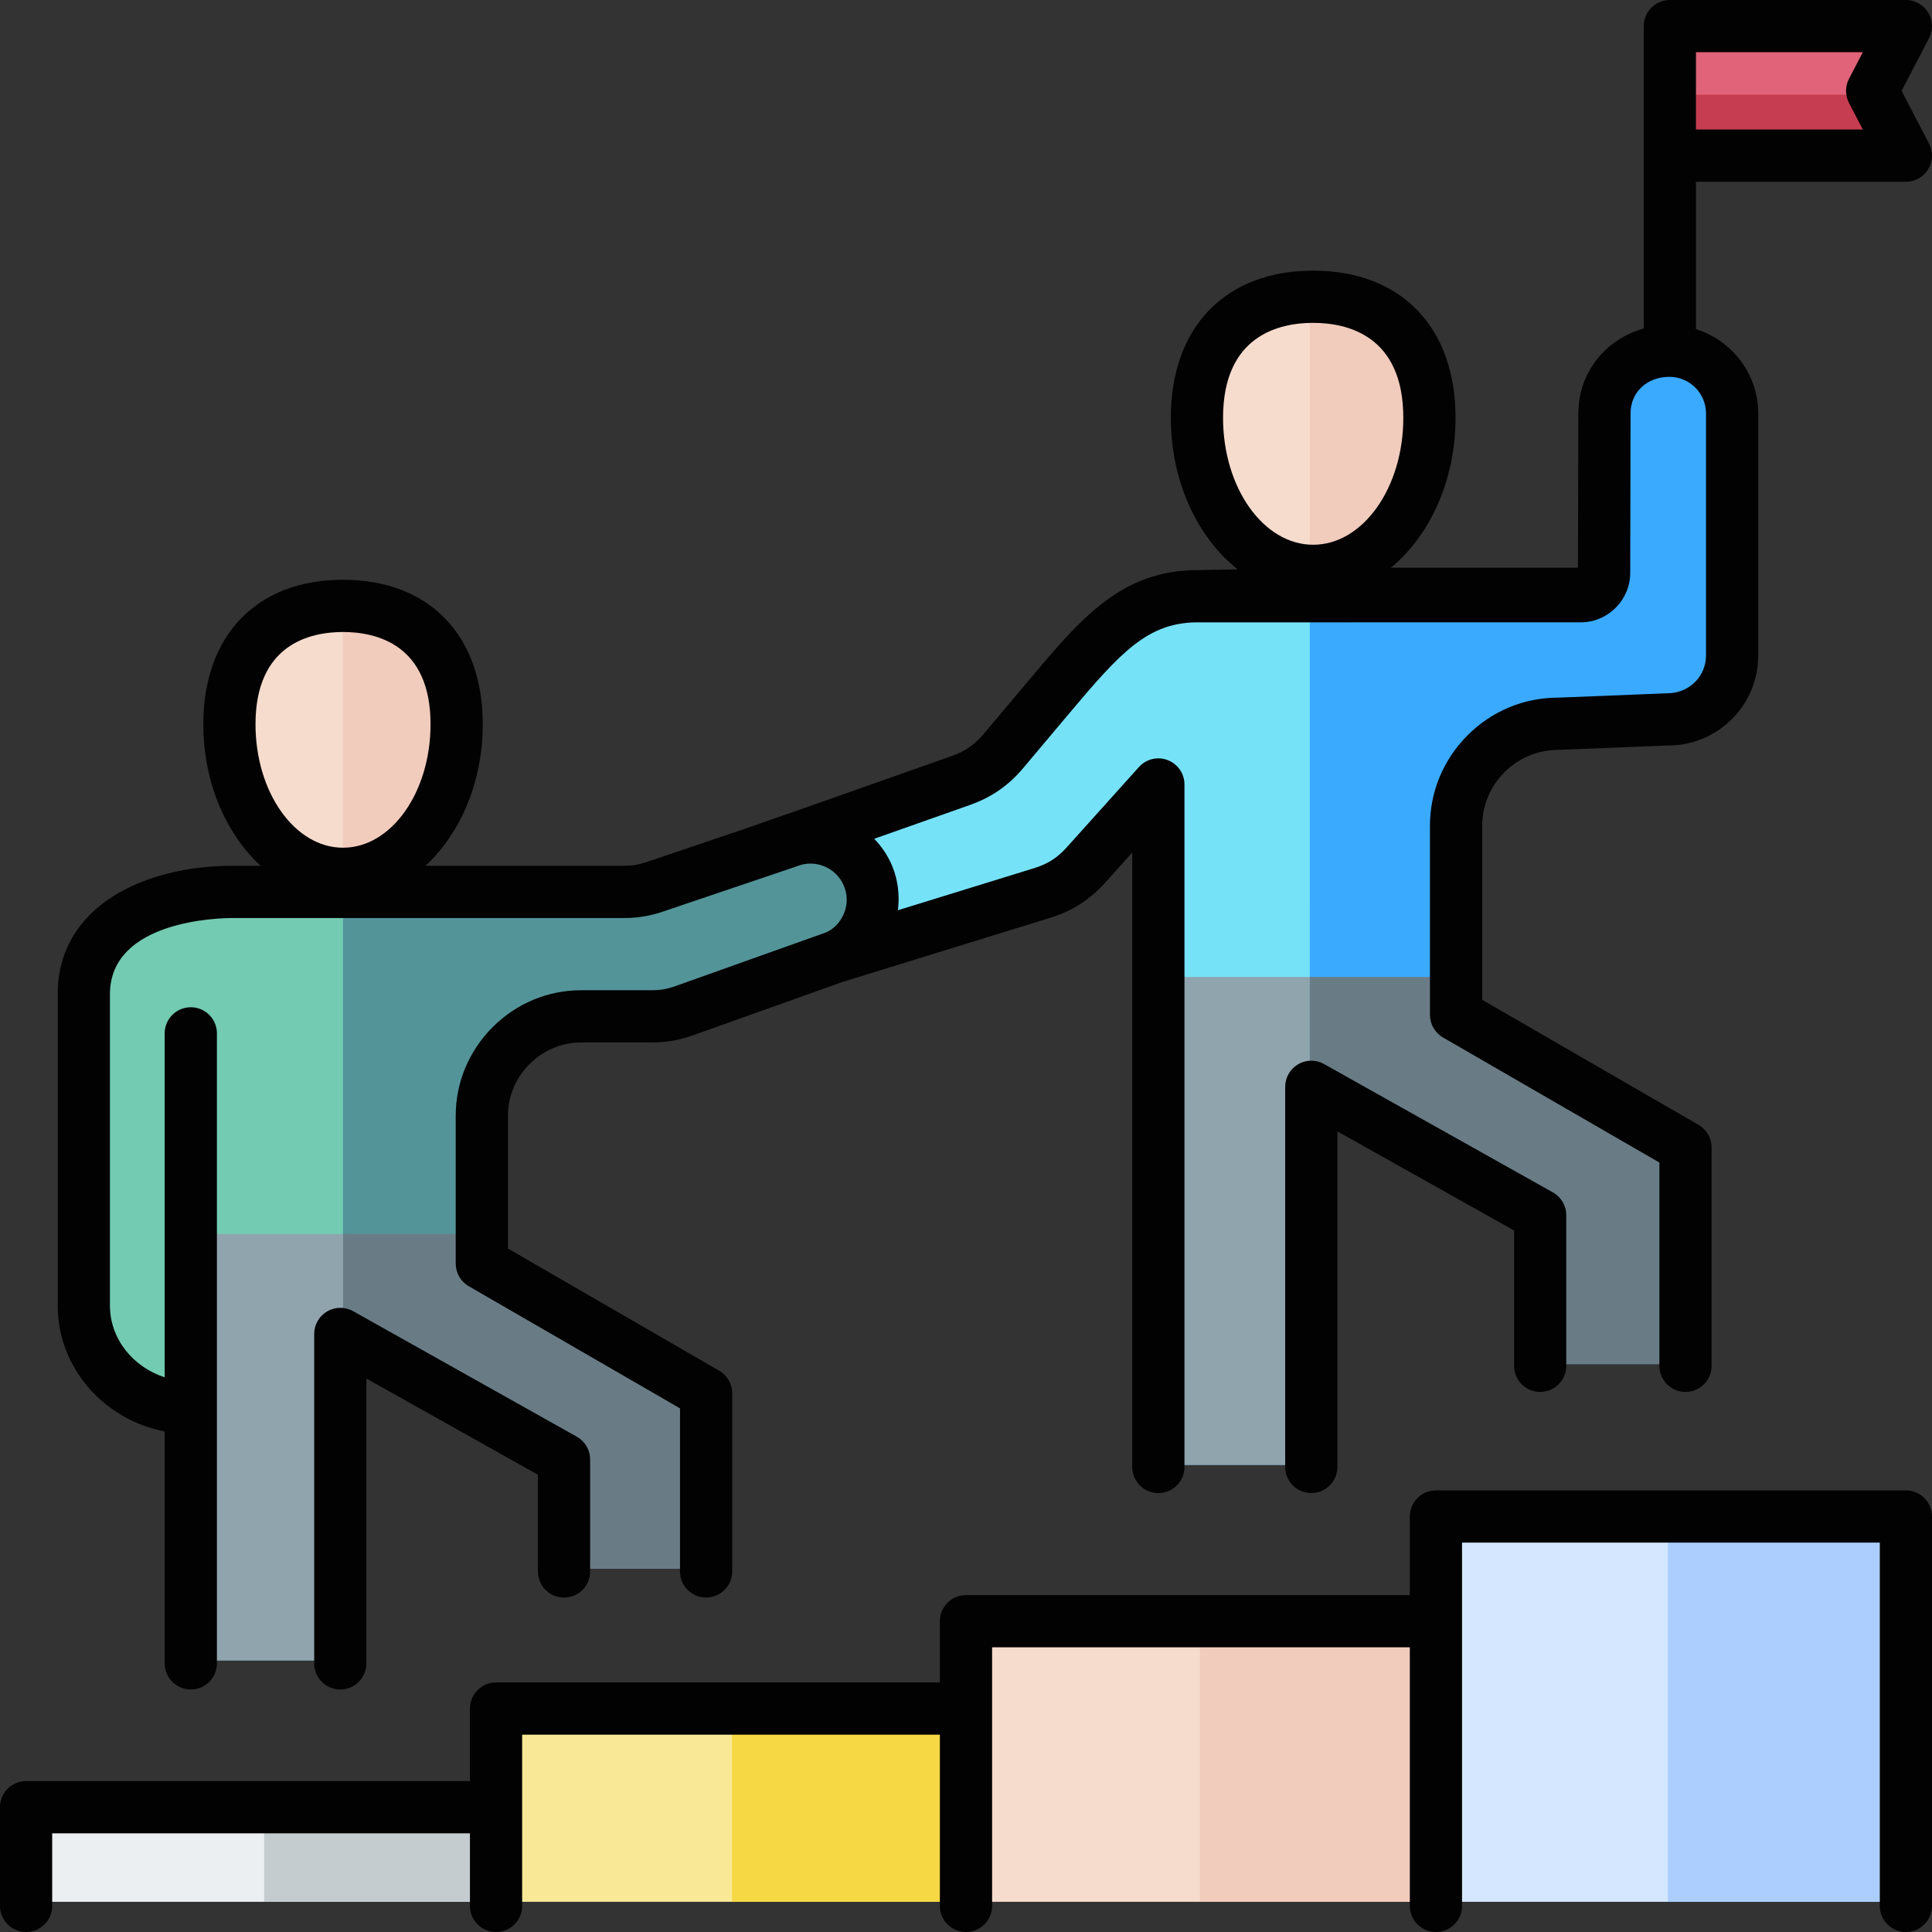
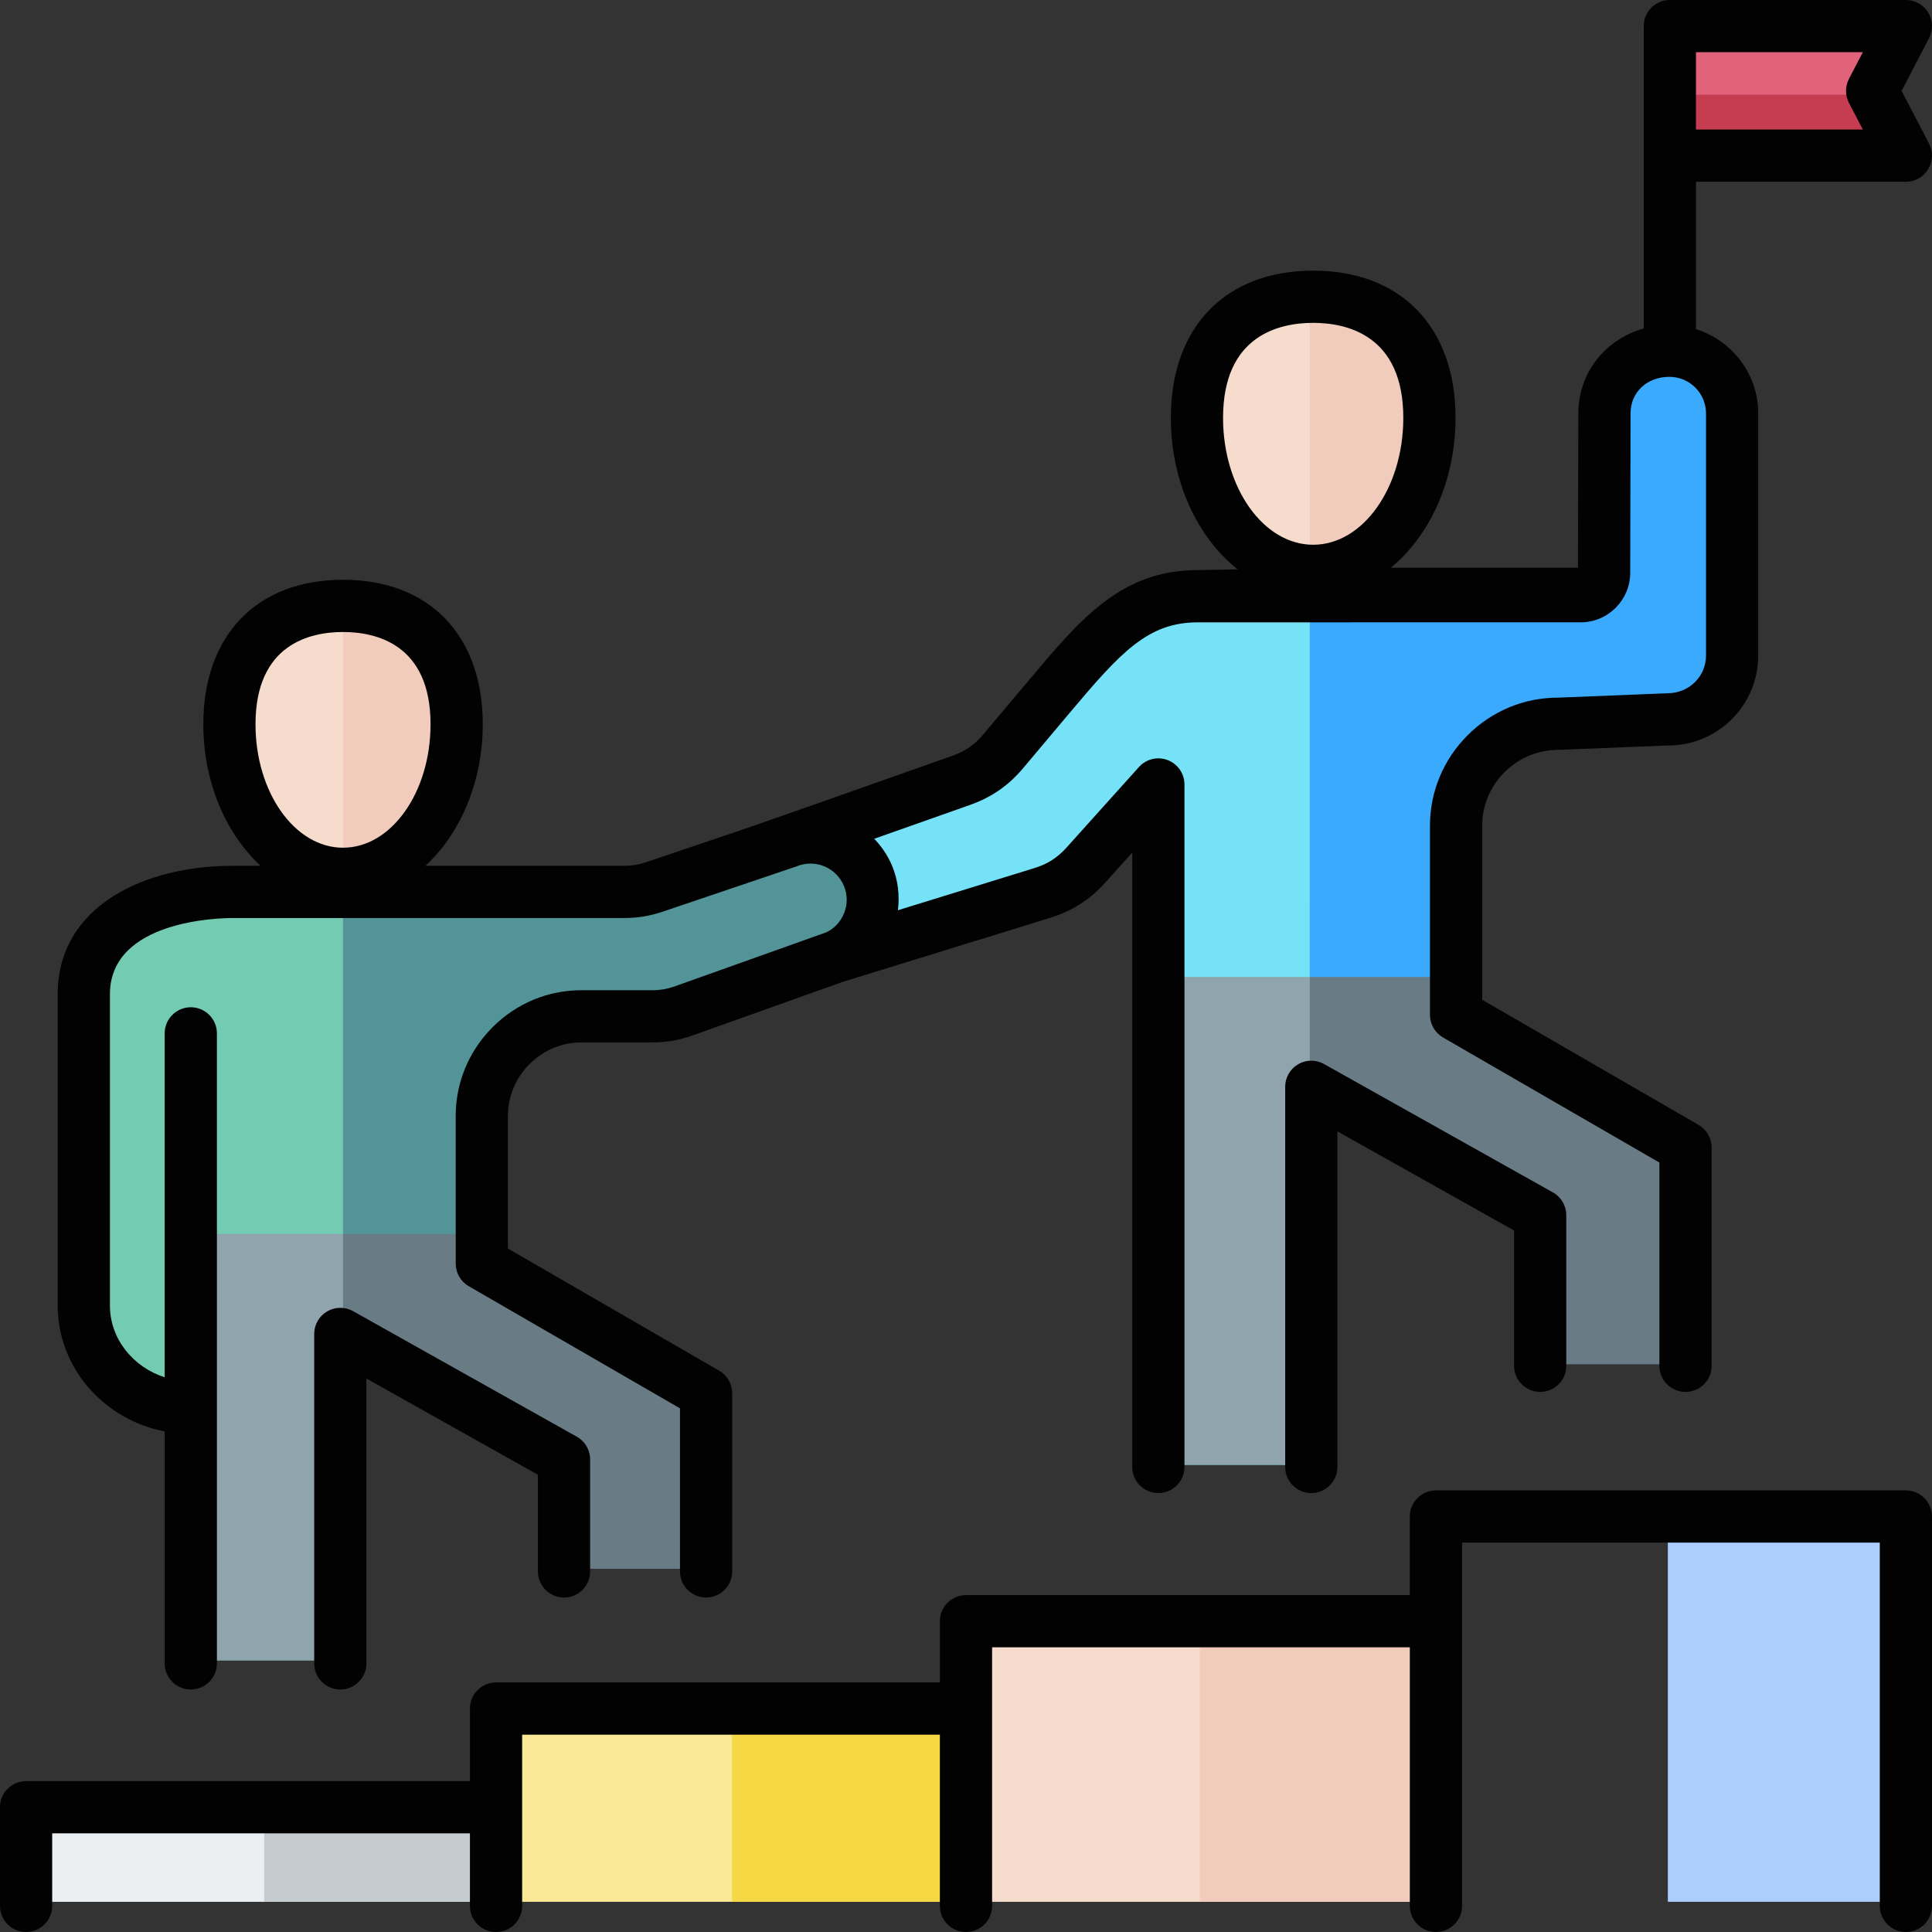
<svg xmlns="http://www.w3.org/2000/svg" width="80" height="80" viewBox="0 0 80 80" fill="none">
  <rect x="0" y="0" width="80" height="80" fill="#333333" stroke="none" />
  <path fill-rule="evenodd" clip-rule="evenodd" d="M1.249 74.682H20.81V78.75H1.249V74.682Z" fill="#ECEFF1" />
  <path fill-rule="evenodd" clip-rule="evenodd" d="M10.937 74.682H20.81V78.75H10.937V74.682Z" fill="#C4CCCF" />
  <path fill-rule="evenodd" clip-rule="evenodd" d="M20.624 70.615V74.682V78.75H40.309V70.615H20.624Z" fill="#F9E997" />
  <path fill-rule="evenodd" clip-rule="evenodd" d="M30.311 70.615V74.682V78.75H40.309V70.615H30.311Z" fill="#F5D844" />
  <path fill-rule="evenodd" clip-rule="evenodd" d="M39.999 70.615V78.75H59.602V67.013H39.999V70.615Z" fill="#F6DCCD" />
  <path fill-rule="evenodd" clip-rule="evenodd" d="M49.687 70.615V78.75H59.602V67.013H49.687V70.615Z" fill="#F1CBBC" />
-   <path fill-rule="evenodd" clip-rule="evenodd" d="M59.374 67.013V78.75H78.749V62.697H59.374V67.013Z" fill="#D5E7FF" />
  <path fill-rule="evenodd" clip-rule="evenodd" d="M69.062 67.013V78.75H78.75V62.697H69.062V67.013Z" fill="#ACCEFF" />
  <path fill-rule="evenodd" clip-rule="evenodd" d="M47.93 32.516V60.654H54.236V44.981L63.671 50.273V56.483H69.663V47.482L60.204 42.014V34.22C60.204 33.065 60.677 32.014 61.44 31.25C62.202 30.487 63.252 30.013 64.404 30.013L68.96 29.831C70.409 29.831 71.585 28.654 71.585 27.202V17.217C71.585 15.794 70.424 14.634 69.001 14.634C67.524 14.634 66.322 15.713 66.322 17.217V23.621C66.322 24.147 65.895 24.578 65.369 24.584L49.544 24.755C46.844 24.755 45.38 26.576 43.273 29.081L41.536 31.146C41.054 31.719 40.507 32.098 39.8 32.347L32.227 35.026L33.869 39.888L43.142 36.99C43.867 36.764 44.437 36.402 44.944 35.838L47.93 32.516Z" fill="#76E2F8" />
  <path fill-rule="evenodd" clip-rule="evenodd" d="M54.235 44.981L63.671 50.273V56.483H69.663V47.482L60.204 42.014V34.22C60.204 33.065 60.677 32.014 61.439 31.25C62.202 30.487 63.252 30.013 64.404 30.013L68.959 29.831C70.409 29.831 71.584 28.654 71.584 27.202V17.217C71.584 15.794 70.424 14.634 69.001 14.634C67.524 14.634 66.322 15.713 66.322 17.217V23.621C66.322 24.147 65.895 24.578 65.368 24.584L54.236 24.704L54.235 44.981Z" fill="#3AAAFF" />
  <path fill-rule="evenodd" clip-rule="evenodd" d="M47.93 40.455H54.236V60.654H47.93V40.455Z" fill="#90A4AE" />
  <path fill-rule="evenodd" clip-rule="evenodd" d="M54.235 44.981L63.671 50.274V56.484H69.663V47.483L60.204 42.014L60.208 40.455H54.235V44.981Z" fill="#697C86" />
  <path fill-rule="evenodd" clip-rule="evenodd" d="M54.236 12.13C56.882 12.13 59.028 13.64 59.028 17.124C59.028 20.607 56.882 23.431 54.236 23.431C51.589 23.431 49.443 20.607 49.443 17.124C49.443 13.64 51.589 12.13 54.236 12.13Z" fill="#F6DCCD" />
  <path fill-rule="evenodd" clip-rule="evenodd" d="M54.235 12.13C56.882 12.13 59.028 13.64 59.028 17.124C59.028 20.607 56.882 23.431 54.235 23.431V12.13Z" fill="#F1CBBC" />
  <path fill-rule="evenodd" clip-rule="evenodd" d="M8.04 68.752H14.204V55.17L23.427 60.344V64.961H29.285V57.616L20.038 52.27V46.181C20.038 45.054 20.5 44.029 21.244 43.283C21.988 42.539 23.012 42.076 24.137 42.076H27.034C27.517 42.076 27.929 42.005 28.384 41.843L34.582 39.633C35.888 39.09 36.505 37.589 35.96 36.282C35.414 34.974 33.914 34.355 32.608 34.898L27.171 36.735C26.735 36.882 26.343 36.947 25.884 36.947H9.747C7.113 36.947 3.629 37.975 3.629 41.167V53.782C3.629 56.103 5.614 58.002 8.04 58.002V68.753L8.04 68.752Z" fill="#73CBB1" />
  <path fill-rule="evenodd" clip-rule="evenodd" d="M14.203 55.17L23.427 60.344V64.961H29.284V57.616L20.037 52.27V46.18C20.037 45.054 20.499 44.029 21.243 43.283C21.987 42.539 23.011 42.076 24.136 42.076H27.034C27.516 42.076 27.928 42.005 28.383 41.843L34.581 39.633C35.887 39.09 36.504 37.589 35.959 36.282C35.414 34.974 33.913 34.355 32.608 34.898L27.17 36.735C26.735 36.882 26.343 36.946 25.883 36.946L14.203 36.947L14.203 55.17Z" fill="#539499" />
  <path fill-rule="evenodd" clip-rule="evenodd" d="M8.04 51.098H14.204V68.752H8.04V51.098Z" fill="#90A4AE" />
  <path fill-rule="evenodd" clip-rule="evenodd" d="M14.204 55.17L23.428 60.344V64.961H29.285V57.616L20.038 52.27L20.038 51.098H14.204V55.17Z" fill="#697C86" />
-   <path fill-rule="evenodd" clip-rule="evenodd" d="M14.204 25.053C16.791 25.053 18.889 26.529 18.889 29.934C18.889 33.339 16.791 36.1 14.204 36.1C11.617 36.1 9.52 33.339 9.52 29.934C9.52 26.529 11.617 25.053 14.204 25.053Z" fill="#F6DCCD" />
+   <path fill-rule="evenodd" clip-rule="evenodd" d="M14.204 25.053C16.791 25.053 18.889 26.529 18.889 29.934C18.889 33.339 16.791 36.1 14.204 36.1C11.617 36.1 9.52 33.339 9.52 29.934C9.52 26.529 11.617 25.053 14.204 25.053" fill="#F6DCCD" />
  <path fill-rule="evenodd" clip-rule="evenodd" d="M14.203 25.053C16.791 25.053 18.888 26.529 18.888 29.934C18.888 33.339 16.791 36.1 14.203 36.1V25.053Z" fill="#F1CBBC" />
  <path fill-rule="evenodd" clip-rule="evenodd" d="M69.101 6.591H78.75L77.359 3.92L78.75 1.25H69.101V6.591Z" fill="#E06379" />
  <path fill-rule="evenodd" clip-rule="evenodd" d="M69.101 6.591H78.75L77.359 3.92H69.101V6.591Z" fill="#C63C50" />
  <path fill-rule="evenodd" clip-rule="evenodd" d="M22.274 65.07V61.066L15.172 57.082V68.877C15.172 69.474 14.688 69.959 14.091 69.959C13.495 69.959 13.01 69.474 13.01 68.877V55.236C13.01 54.852 13.214 54.497 13.545 54.303C13.875 54.108 14.285 54.105 14.621 54.292L23.884 59.49C24.225 59.681 24.436 60.041 24.436 60.433V65.07C24.436 65.666 23.952 66.151 23.355 66.151C22.758 66.151 22.274 65.666 22.274 65.07ZM2.389 54.057C2.389 56.633 4.296 58.786 6.819 59.273V68.877C6.819 69.474 7.304 69.958 7.9 69.958C8.497 69.958 8.982 69.474 8.982 68.877V58.303C8.982 58.3 8.982 58.298 8.982 58.296C8.982 58.293 8.982 58.291 8.982 58.289V42.789C8.982 42.192 8.497 41.708 7.9 41.708C7.304 41.708 6.819 42.192 6.819 42.789V57.031C5.505 56.604 4.552 55.44 4.552 54.057V41.171C4.552 38.102 9.097 38.014 9.615 38.014H25.823C26.404 38.014 26.909 37.931 27.461 37.744C27.461 37.744 32.969 35.883 32.991 35.873C33.75 35.558 34.626 35.919 34.944 36.681C35.098 37.05 35.099 37.456 34.947 37.825C34.796 38.194 34.51 38.48 34.195 38.613L27.97 40.832C27.629 40.954 27.342 41.003 26.978 41.003H24.068C22.687 41.003 21.383 41.547 20.397 42.534C19.413 43.521 18.87 44.825 18.87 46.207V52.323C18.87 52.709 19.075 53.066 19.41 53.259L28.157 58.316V65.069C28.157 65.666 28.641 66.15 29.238 66.15C29.835 66.15 30.319 65.666 30.319 65.069V57.693C30.319 57.307 30.114 56.95 29.779 56.757L21.032 51.699V46.207C21.032 45.402 21.35 44.64 21.927 44.062C22.504 43.483 23.265 43.165 24.068 43.165H26.978C27.591 43.165 28.121 43.074 28.696 42.869L34.874 40.665C34.875 40.665 34.876 40.665 34.877 40.664L43.474 38.009C44.396 37.725 45.125 37.259 45.77 36.542L46.884 35.303V60.744C46.884 61.341 47.368 61.825 47.965 61.825C48.562 61.825 49.046 61.341 49.046 60.744V32.483C49.046 32.036 48.77 31.634 48.352 31.474C47.935 31.313 47.461 31.427 47.161 31.761L44.162 35.097C43.785 35.517 43.376 35.778 42.837 35.944L37.181 37.691C37.256 37.072 37.187 36.441 36.94 35.85C36.761 35.42 36.504 35.05 36.2 34.732L40.159 33.334C41.055 33.017 41.758 32.531 42.37 31.803L44.266 29.55C46.412 26.997 47.534 25.77 49.597 25.77L65.476 25.769C66.595 25.757 67.504 24.838 67.504 23.721L67.518 17.117C67.518 16.241 68.195 15.604 69.128 15.604C69.963 15.604 70.642 16.283 70.642 17.117V27.147C70.642 28.007 69.944 28.706 69.043 28.707L64.511 28.888C63.103 28.888 61.773 29.442 60.768 30.448C59.765 31.454 59.211 32.784 59.211 34.195V42.023C59.211 42.408 59.417 42.765 59.751 42.959L68.712 48.139V56.556C68.712 57.153 69.196 57.637 69.793 57.637C70.39 57.637 70.874 57.153 70.874 56.556V47.515C70.874 47.13 70.669 46.773 70.334 46.579L61.374 41.399V34.195C61.374 33.361 61.702 32.573 62.298 31.976C62.895 31.379 63.681 31.05 64.554 31.049L69.086 30.868C71.136 30.868 72.804 29.199 72.804 27.147V17.117C72.804 15.476 71.714 14.098 70.226 13.628V7.526H78.919C79.297 7.526 79.647 7.329 79.843 7.006C80.039 6.683 80.052 6.281 79.877 5.946L78.741 3.763L79.877 1.58C80.052 1.245 80.039 0.843 79.843 0.52C79.647 0.197 79.297 -0.001 78.919 -0.001H69.145C68.548 -0.001 68.064 0.483 68.064 1.08V13.602C66.487 14.042 65.356 15.42 65.356 17.117L65.339 23.508H57.594C59.204 22.182 60.271 19.898 60.271 17.303C60.271 13.542 58.012 11.207 54.376 11.207C50.741 11.207 48.482 13.543 48.482 17.303C48.482 19.945 49.59 22.263 51.248 23.576L49.585 23.607C46.436 23.607 44.748 25.616 42.61 28.159L40.716 30.41C40.358 30.836 39.964 31.109 39.44 31.294L33.536 33.379L30.809 34.331L26.769 35.696C26.442 35.806 26.168 35.851 25.823 35.851H17.617C19.052 34.526 19.99 32.396 19.99 29.991C19.99 26.3 17.773 24.007 14.204 24.007C10.636 24.007 8.419 26.3 8.419 29.991C8.419 32.396 9.356 34.526 10.792 35.851H9.615C6.019 35.851 2.39 37.496 2.39 41.17V54.057H2.389ZM70.226 5.364V2.161H77.136L76.563 3.263C76.4 3.576 76.4 3.949 76.563 4.262L77.136 5.364H70.226ZM50.644 17.303C50.644 13.88 52.982 13.369 54.376 13.369C55.77 13.369 58.108 13.88 58.108 17.303C58.108 20.2 56.434 22.557 54.376 22.557C52.318 22.557 50.644 20.2 50.644 17.303ZM10.58 29.991C10.58 26.666 12.85 26.17 14.204 26.17C15.557 26.17 17.828 26.666 17.828 29.991C17.828 32.81 16.202 35.102 14.204 35.102C12.205 35.103 10.58 32.81 10.58 29.991ZM63.775 57.636C63.178 57.636 62.694 57.152 62.694 56.555V50.952L55.379 46.848V60.744C55.379 61.341 54.895 61.825 54.298 61.825C53.701 61.825 53.217 61.341 53.217 60.744V45.002C53.217 44.618 53.42 44.263 53.752 44.069C54.082 43.873 54.493 43.871 54.826 44.059L64.303 49.375C64.645 49.566 64.856 49.926 64.856 50.318V56.555C64.856 57.152 64.372 57.636 63.775 57.636ZM78.919 61.714H59.459C58.862 61.714 58.378 62.199 58.378 62.795V66.05H39.999C39.403 66.05 38.918 66.534 38.918 67.131V69.667H20.54C19.943 69.667 19.459 70.151 19.459 70.748V73.752H1.08C0.483 73.752 -0.001 74.236 -0.001 74.833V78.919C-0.001 79.516 0.483 80 1.08 80C1.677 80 2.161 79.516 2.161 78.919V75.914H19.459V78.919C19.459 79.516 19.943 80 20.54 80C21.137 80 21.621 79.516 21.621 78.919V71.829H38.918V78.919C38.918 79.516 39.403 80 39.999 80C40.596 80 41.081 79.516 41.081 78.919V68.212H58.378V78.919C58.378 79.516 58.862 80 59.459 80C60.056 80 60.54 79.516 60.54 78.919V63.877H77.838V78.919C77.838 79.516 78.322 80 78.919 80C79.516 80 80 79.516 80 78.919V62.796C80 62.199 79.516 61.714 78.919 61.714Z" fill="#020202" />
</svg>